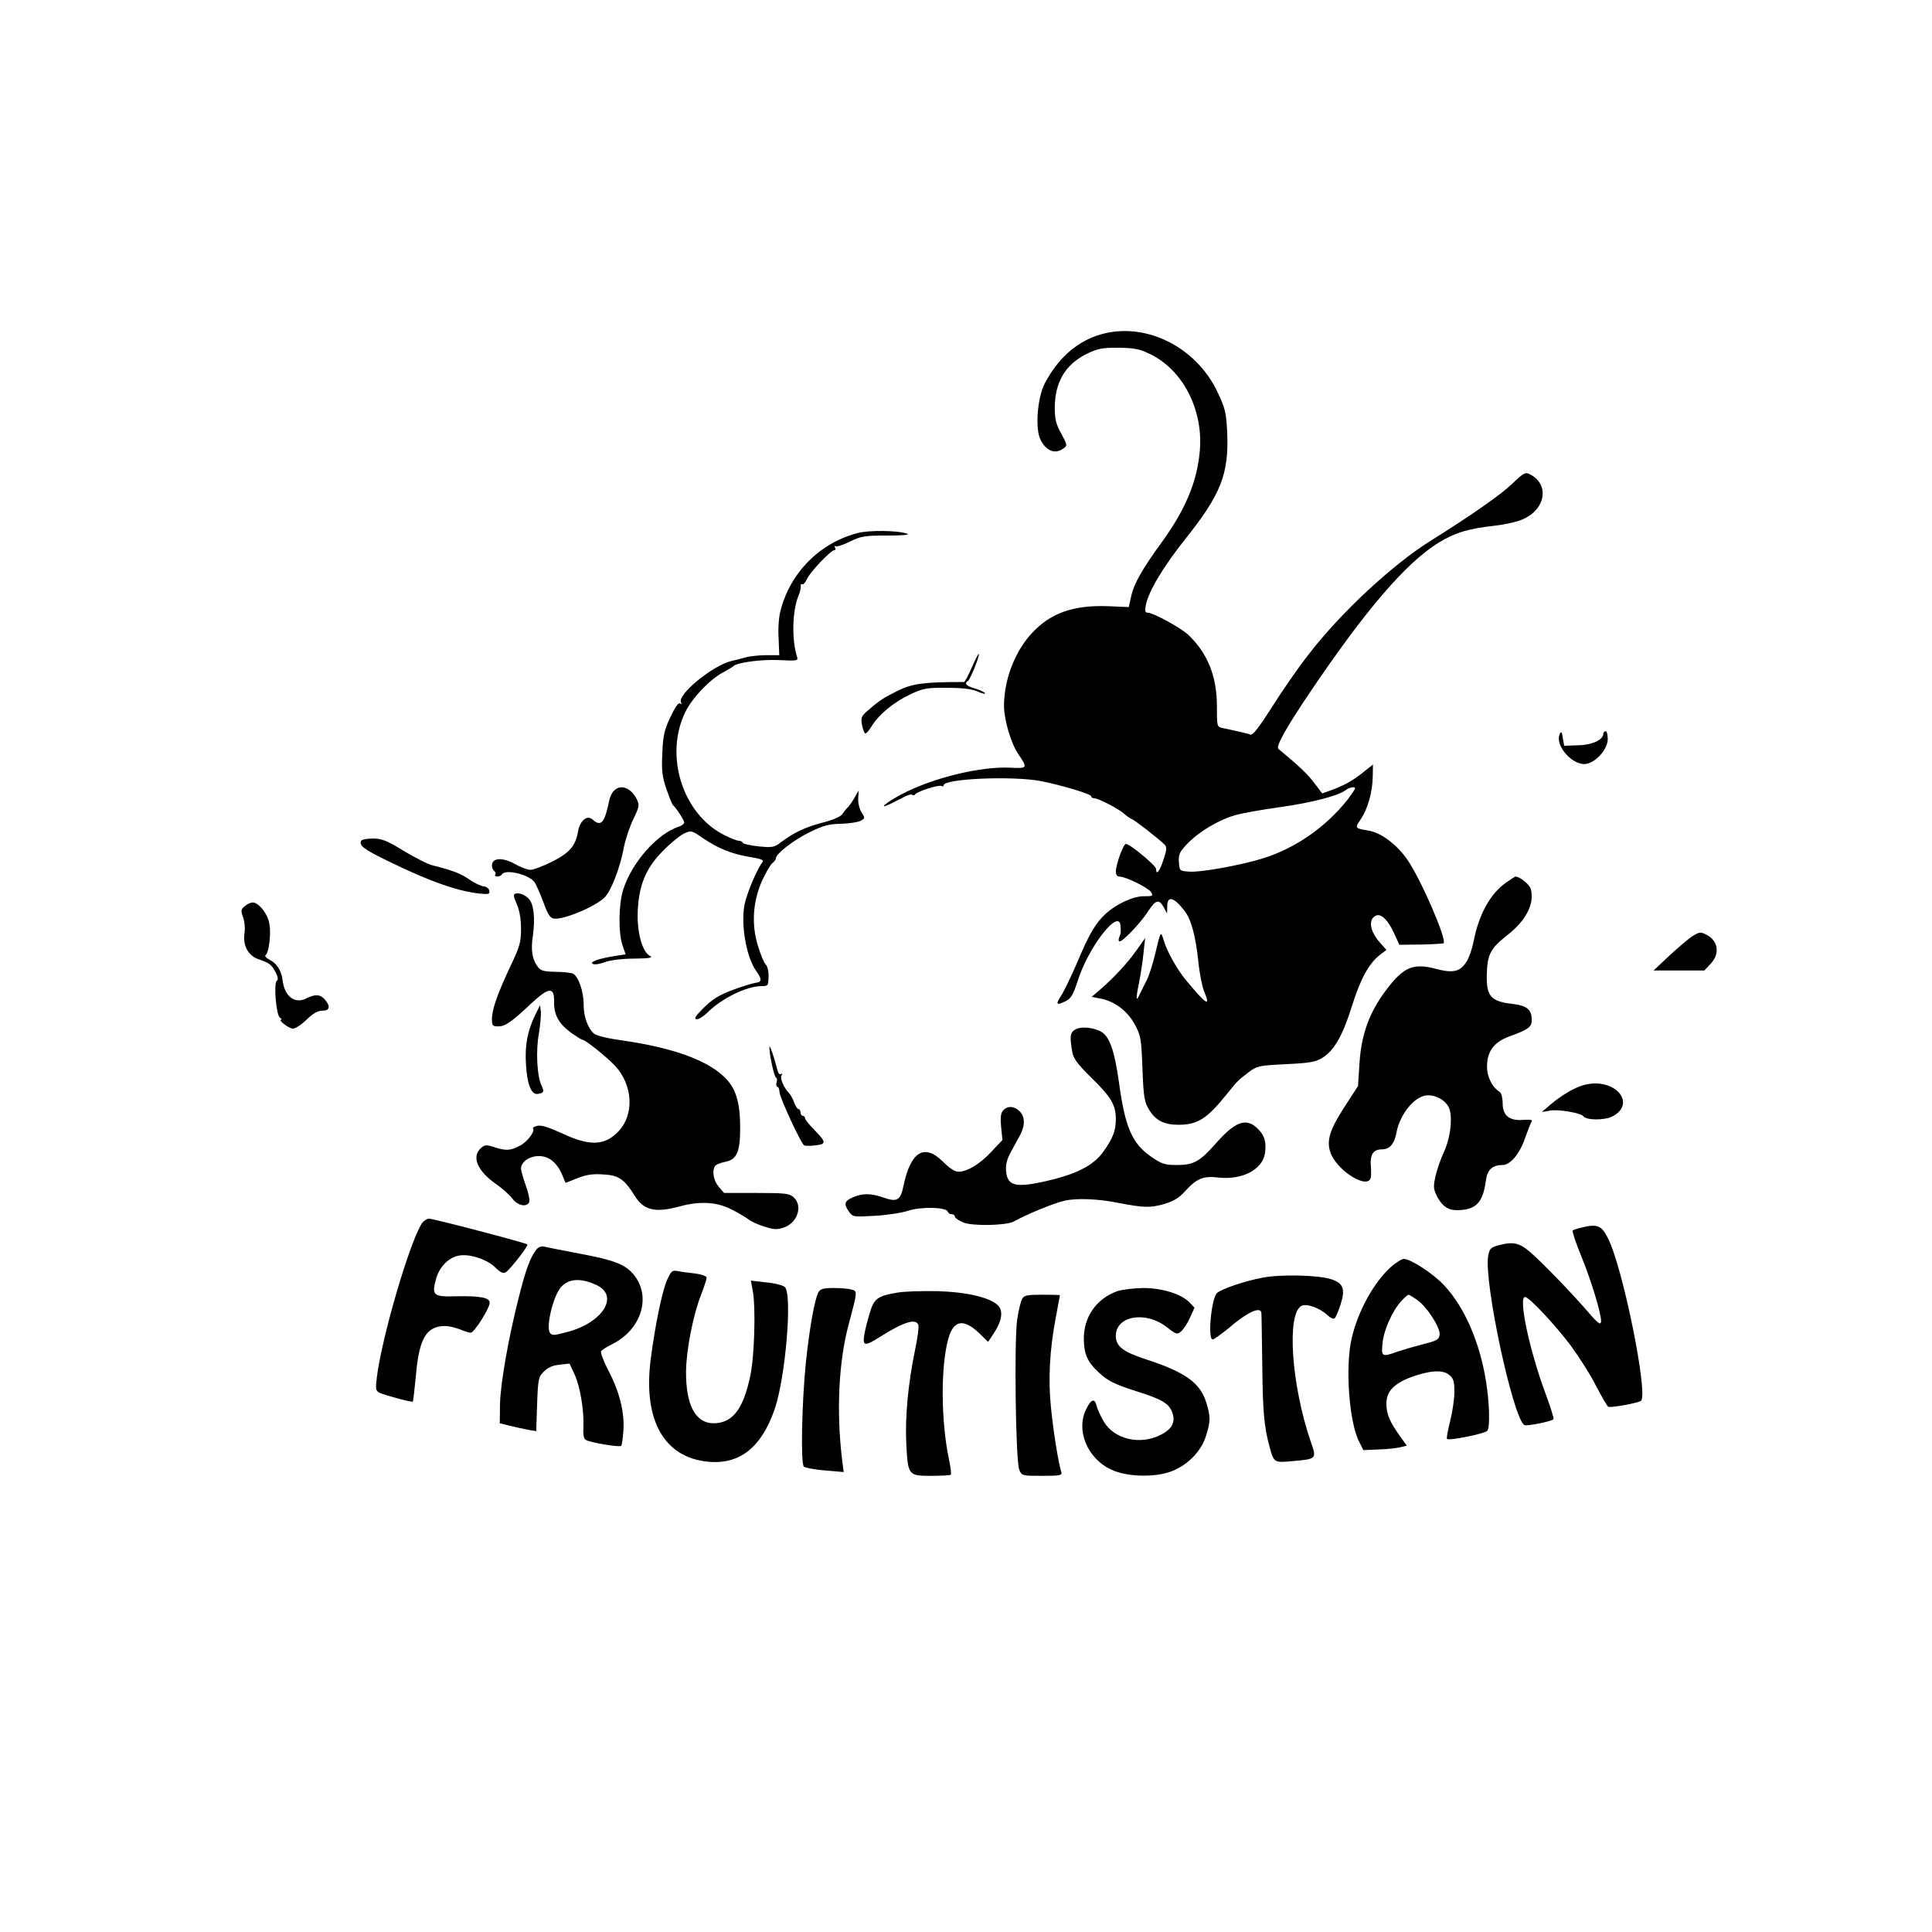
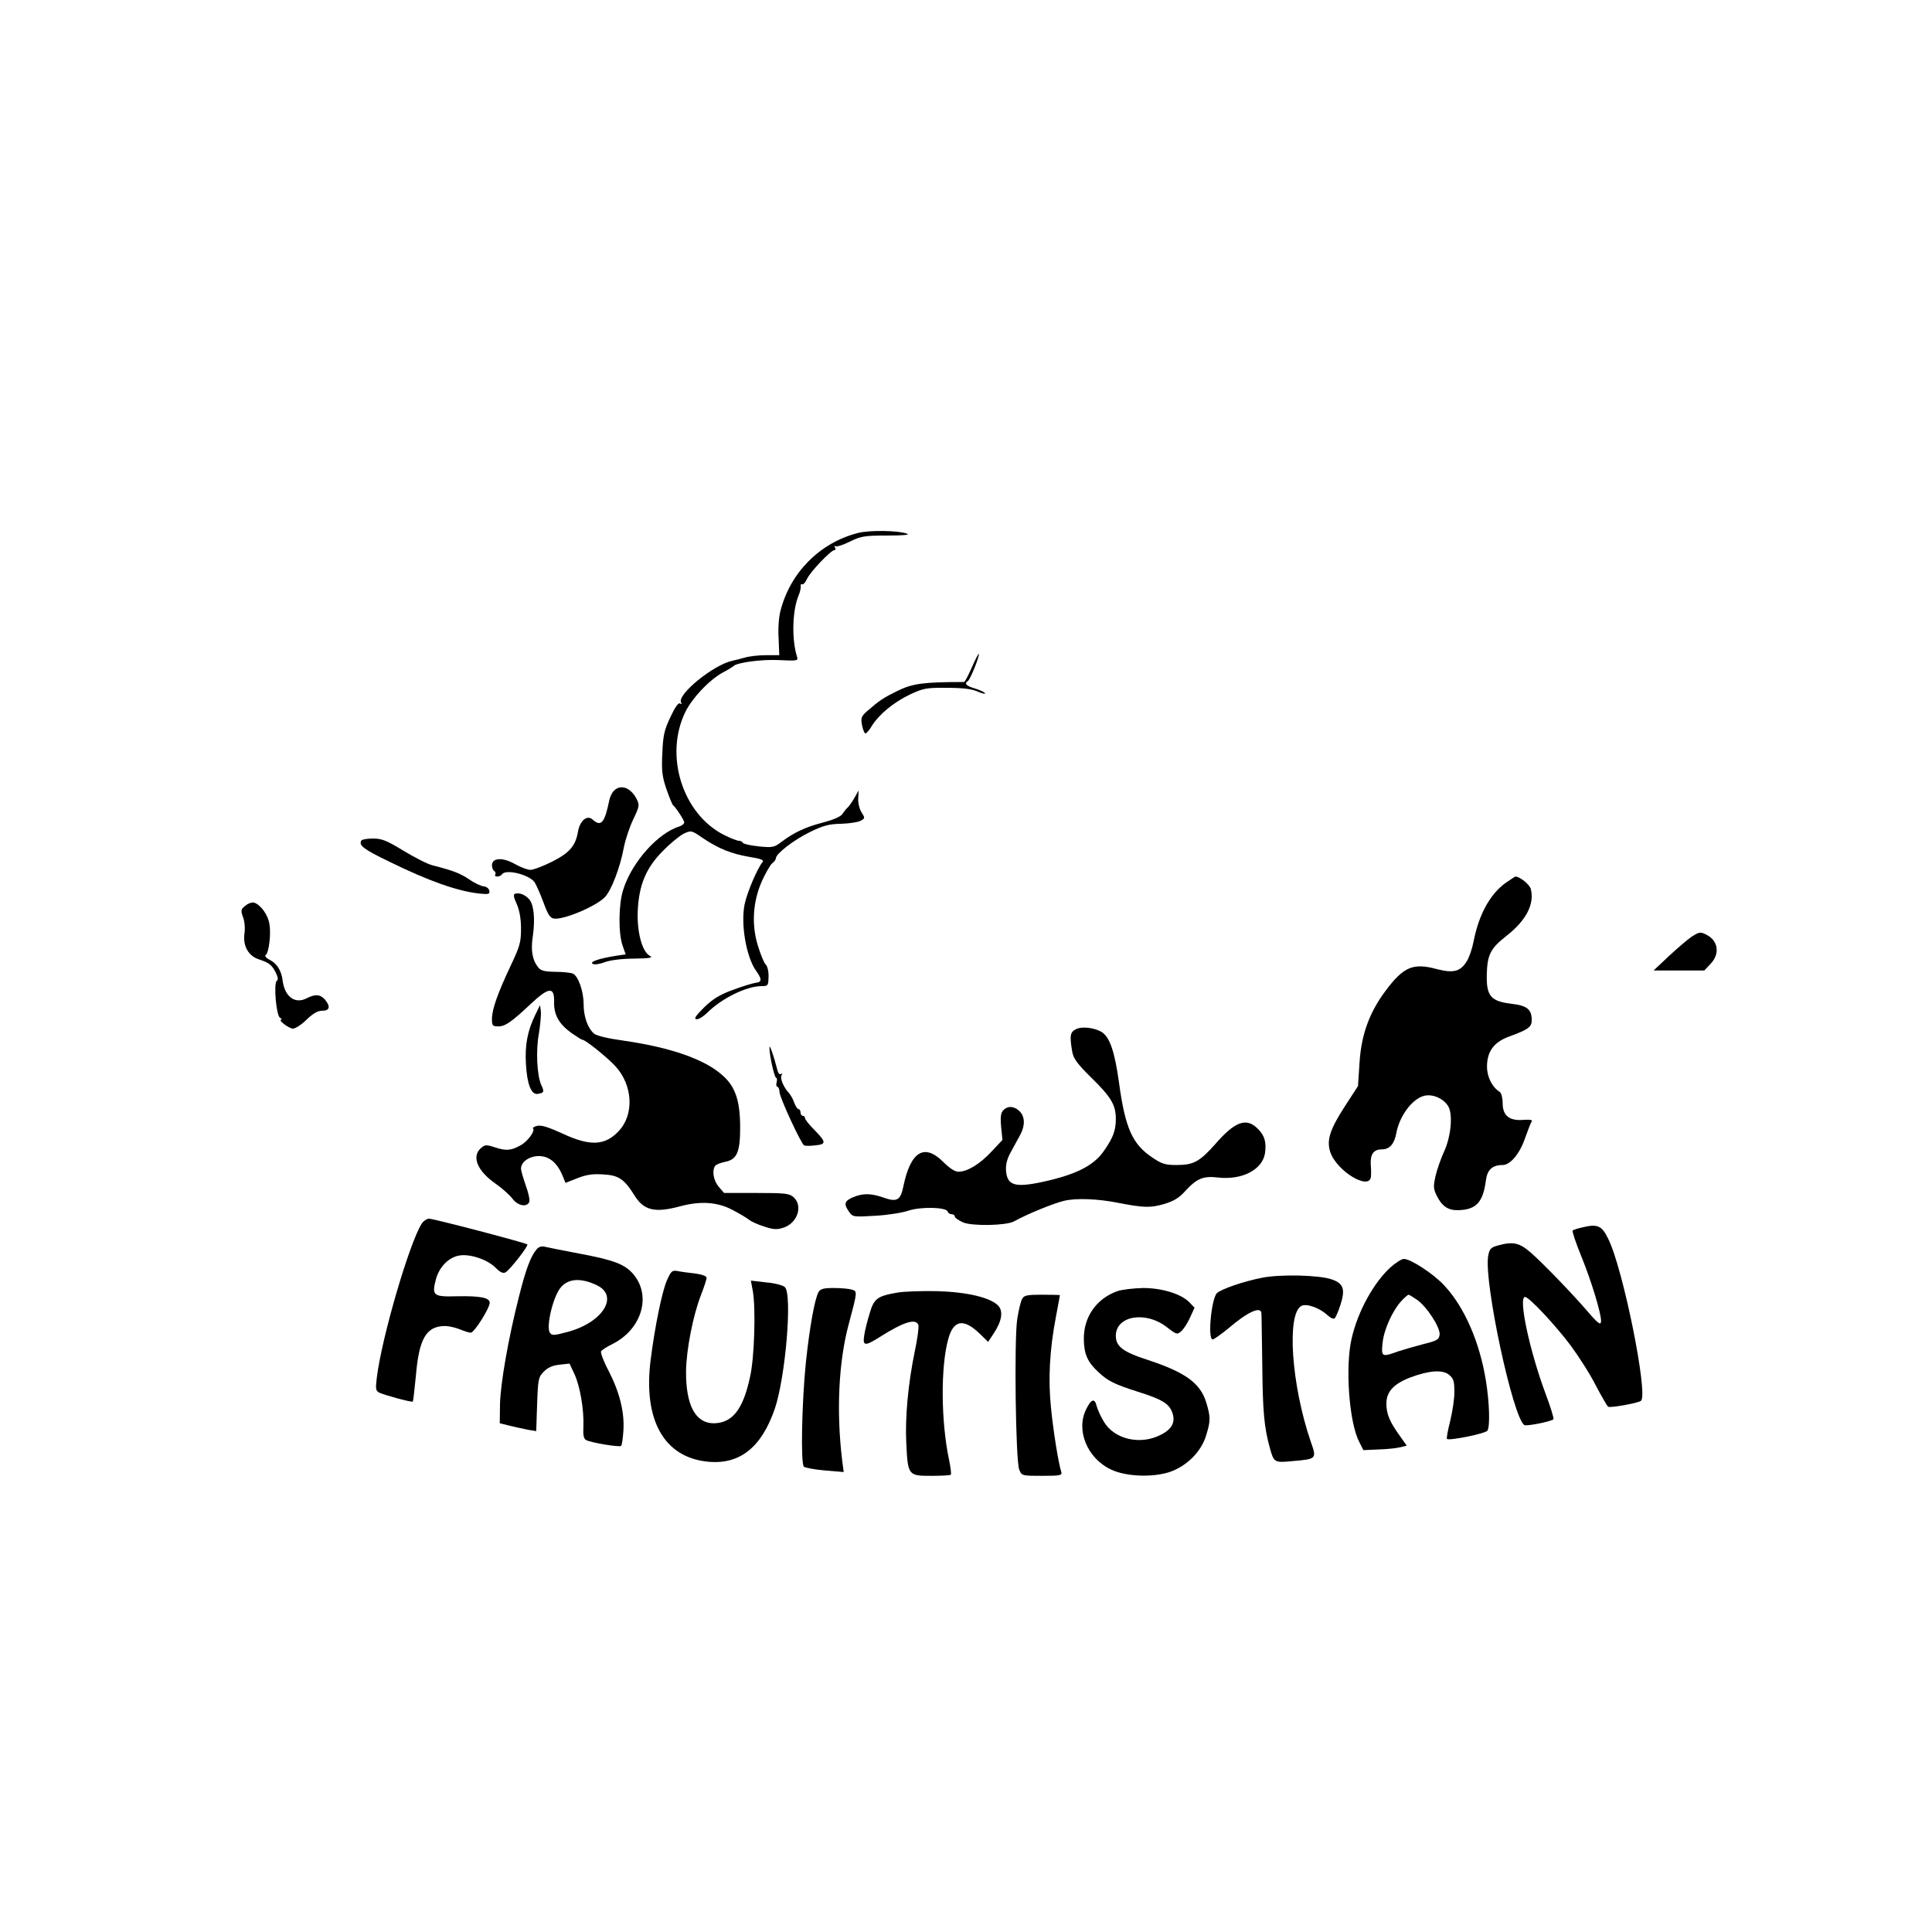
<svg xmlns="http://www.w3.org/2000/svg" width="864pt" height="864pt" viewBox="0 0 864 864" preserveAspectRatio="xMidYMid meet">
  <g transform="translate(0,864) scale(0.1,-0.1)" fill="#000000" stroke="none">
-     <path d="M4905 7139 c-98 -34 -176 -106 -233 -214 -33 -65 -44 -204 -18 -253 26 -50 65 -64 101 -38 19 13 19 15 -9 67 -24 43 -29 64 -29 118 1 112 47 190 140 237 51 25 68 29 143 29 70 -1 95 -5 140 -27 150 -70 244 -253 225 -441 -13 -134 -64 -255 -166 -397 -91 -125 -127 -188 -140 -245 l-11 -50 -91 4 c-156 6 -258 -30 -341 -119 -77 -82 -126 -209 -126 -326 0 -62 31 -168 63 -215 44 -65 43 -66 -36 -62 -134 6 -347 -46 -485 -119 -67 -35 -110 -71 -52 -44 19 9 47 24 63 32 15 8 31 13 36 10 5 -4 11 -3 13 1 5 12 107 45 118 38 6 -3 10 -2 10 3 0 30 308 43 435 19 95 -19 225 -58 225 -68 0 -5 6 -9 14 -9 18 0 109 -47 133 -69 10 -9 25 -20 33 -23 14 -5 118 -86 148 -115 11 -11 10 -23 -5 -68 -17 -52 -33 -72 -33 -41 0 15 -118 113 -135 112 -12 -1 -44 -91 -45 -123 0 -15 6 -23 16 -23 28 0 129 -50 141 -69 11 -18 9 -19 -30 -19 -48 1 -124 -34 -173 -79 -44 -40 -74 -91 -128 -220 -27 -62 -59 -129 -72 -148 -25 -38 -19 -43 24 -21 22 11 32 30 51 88 48 154 188 332 192 246 2 -30 2 -30 -6 -50 -4 -10 -3 -18 2 -18 15 0 92 81 125 131 36 56 51 60 72 22 l15 -28 1 33 c0 48 30 40 77 -21 30 -38 50 -113 62 -227 5 -52 17 -112 26 -134 30 -72 11 -60 -80 49 -41 50 -85 127 -101 180 -13 44 -13 44 -39 -65 -10 -41 -26 -91 -35 -110 -10 -19 -24 -47 -31 -62 -19 -43 -21 -28 -5 48 7 38 17 98 20 134 l7 65 -38 -54 c-40 -57 -104 -126 -165 -178 l-36 -31 36 -7 c65 -11 124 -56 156 -115 28 -51 30 -64 35 -200 5 -129 9 -149 30 -183 29 -48 67 -67 131 -67 86 0 128 27 217 138 48 60 51 62 97 97 37 28 45 30 166 36 107 5 134 10 163 28 53 33 91 98 132 229 39 125 76 192 125 231 l30 23 -30 34 c-46 52 -52 106 -15 120 23 9 54 -23 80 -81 l23 -50 96 1 c54 1 99 4 102 6 15 16 -101 285 -162 373 -46 67 -117 121 -172 130 -64 11 -64 11 -37 51 32 47 53 123 54 192 l1 53 -43 -34 c-46 -38 -89 -61 -147 -82 l-37 -13 -36 47 c-29 39 -70 78 -160 152 -13 10 37 99 142 254 248 368 430 579 574 668 74 45 133 63 251 76 52 6 107 19 133 32 97 47 111 154 25 198 -20 11 -28 7 -80 -43 -50 -48 -186 -143 -359 -251 -174 -108 -406 -323 -552 -513 -44 -56 -117 -161 -162 -233 -59 -92 -86 -128 -97 -124 -14 5 -61 16 -124 29 -26 6 -26 6 -26 98 0 134 -42 238 -129 320 -32 30 -156 98 -180 98 -12 0 -14 7 -9 33 12 62 78 173 177 297 159 199 195 291 187 475 -4 88 -9 109 -41 177 -98 213 -338 327 -542 257z m1155 -2025 c0 -3 -15 -25 -32 -48 -97 -123 -232 -218 -378 -264 -95 -30 -279 -64 -331 -60 -44 3 -44 3 -47 43 -2 35 3 45 38 82 51 53 139 106 212 127 30 9 120 25 199 36 145 20 263 51 296 76 19 14 43 18 43 8z" />
    <path d="M3835 6256 c-170 -44 -302 -178 -345 -349 -7 -25 -11 -80 -8 -122 l3 -75 -60 0 c-33 0 -76 -5 -95 -11 -19 -5 -44 -12 -55 -14 -85 -18 -250 -153 -229 -187 4 -7 3 -8 -5 -4 -7 5 -22 -16 -43 -61 -27 -57 -33 -82 -36 -161 -4 -77 -1 -104 18 -160 13 -37 26 -69 29 -72 13 -10 51 -68 51 -78 0 -6 -10 -14 -22 -18 -97 -30 -213 -161 -251 -283 -21 -65 -22 -194 -3 -249 l14 -40 -41 -6 c-77 -12 -121 -27 -107 -36 7 -5 31 -2 54 7 24 9 78 16 132 16 69 1 86 4 71 12 -35 17 -59 107 -55 200 5 117 37 194 113 270 33 34 75 68 93 77 33 15 35 15 85 -20 72 -48 127 -70 208 -84 50 -8 66 -14 60 -22 -24 -29 -70 -137 -81 -190 -18 -89 7 -235 51 -297 27 -38 27 -51 -1 -54 -14 -2 -60 -16 -103 -32 -60 -22 -90 -41 -129 -79 -36 -36 -46 -50 -34 -52 9 -2 30 11 48 28 64 65 177 120 243 120 30 0 31 2 32 42 1 23 -5 48 -13 55 -8 8 -23 46 -35 85 -29 95 -22 197 19 289 16 35 36 70 45 78 10 7 17 18 17 23 0 20 79 81 150 116 61 30 87 37 141 38 36 1 75 7 87 13 21 11 21 13 5 38 -9 14 -16 42 -15 62 l2 36 -17 -30 c-9 -16 -22 -35 -29 -43 -8 -7 -20 -22 -27 -33 -9 -12 -42 -26 -89 -38 -76 -20 -128 -44 -186 -88 -30 -23 -39 -24 -100 -18 -37 4 -68 11 -70 16 -2 5 -10 9 -18 9 -8 0 -38 12 -66 26 -186 94 -268 356 -173 550 31 63 106 142 165 175 25 13 47 27 50 30 15 16 126 31 204 27 79 -4 86 -3 81 13 -25 77 -22 207 6 275 7 16 11 35 10 43 -1 7 2 11 6 8 5 -3 15 8 22 24 14 31 107 129 123 129 5 0 6 5 2 12 -4 6 -3 8 3 5 5 -3 34 6 64 21 49 24 65 27 166 27 71 0 104 3 90 8 -39 15 -170 17 -222 3z" />
    <path d="M4346 5655 c-16 -36 -31 -65 -35 -65 -183 0 -230 -7 -296 -39 -67 -33 -80 -42 -137 -91 -26 -23 -29 -30 -23 -63 4 -20 11 -37 15 -37 5 0 18 15 29 34 33 52 97 105 170 140 60 28 74 31 166 30 71 0 111 -5 138 -17 21 -9 35 -12 32 -7 -3 5 -24 15 -45 21 -40 12 -49 22 -31 34 10 6 54 115 48 121 -1 2 -16 -26 -31 -61z" />
-     <path d="M6975 5357 c-23 -52 60 -144 120 -133 45 9 95 67 95 111 0 19 -4 35 -10 35 -5 0 -10 -6 -10 -12 -1 -27 -50 -50 -113 -51 l-62 -2 -6 35 c-4 28 -7 31 -14 17z" />
    <path d="M2746 5104 c-9 -8 -18 -27 -21 -42 -21 -103 -37 -121 -75 -87 -24 22 -56 -4 -65 -53 -11 -65 -37 -95 -115 -135 -40 -20 -84 -37 -98 -37 -13 0 -45 12 -71 27 -54 30 -101 27 -101 -7 0 -10 5 -22 10 -25 6 -4 8 -11 5 -16 -4 -5 1 -9 9 -9 8 0 18 5 21 10 15 24 115 1 144 -33 7 -9 25 -49 40 -89 21 -58 31 -74 49 -76 42 -6 186 54 226 95 29 28 70 135 86 224 7 35 26 92 42 125 28 59 29 63 14 93 -26 49 -71 65 -100 35z" />
    <path d="M1616 4881 c-13 -21 10 -39 122 -93 179 -88 307 -133 405 -144 43 -4 48 -3 45 13 -2 10 -13 18 -24 19 -12 1 -41 14 -65 31 -42 28 -74 40 -164 63 -22 5 -80 35 -130 65 -75 46 -97 55 -137 55 -26 0 -49 -4 -52 -9z" />
    <path d="M6731 4690 c-68 -50 -118 -141 -141 -260 -6 -31 -19 -70 -30 -88 -29 -47 -59 -55 -134 -36 -106 29 -149 11 -229 -96 -72 -96 -109 -195 -117 -321 l-7 -106 -61 -94 c-65 -101 -80 -149 -63 -201 29 -86 177 -175 182 -109 1 9 1 33 -1 54 -2 46 13 67 50 67 35 0 56 25 65 75 14 74 69 149 122 164 39 11 91 -12 111 -49 20 -38 10 -135 -20 -200 -14 -30 -31 -79 -38 -108 -10 -45 -10 -57 3 -85 24 -50 51 -69 94 -69 84 1 115 34 128 133 6 48 29 69 75 69 34 0 77 51 100 120 13 36 26 70 30 75 5 6 -7 9 -35 7 -64 -6 -95 18 -95 74 0 24 -6 46 -13 51 -34 21 -57 67 -57 113 0 68 31 110 100 135 85 31 100 42 100 73 0 48 -21 65 -90 73 -93 11 -113 35 -111 129 2 90 16 118 87 174 89 69 127 143 110 210 -5 20 -49 56 -69 56 -2 0 -23 -14 -46 -30z" />
    <path d="M2303 4643 c-8 -3 -6 -16 8 -46 12 -28 19 -65 19 -110 0 -60 -5 -79 -46 -165 -58 -123 -84 -196 -84 -239 0 -30 3 -33 29 -33 30 0 58 19 144 100 81 76 106 78 105 12 -2 -60 21 -101 78 -142 23 -16 45 -30 49 -30 13 0 111 -79 147 -118 78 -85 85 -216 15 -290 -61 -66 -129 -69 -252 -11 -62 28 -95 39 -113 34 -13 -3 -22 -9 -18 -12 10 -11 -26 -60 -58 -76 -42 -23 -63 -24 -113 -8 -39 13 -45 12 -63 -4 -42 -38 -15 -102 67 -159 30 -21 63 -51 75 -67 24 -32 65 -39 75 -14 3 9 -4 42 -16 74 -11 32 -21 65 -21 75 0 30 37 56 80 56 45 0 81 -29 105 -86 l14 -34 53 21 c40 16 69 20 115 17 70 -4 94 -20 141 -95 41 -66 91 -78 202 -48 93 25 168 20 236 -16 32 -17 66 -37 74 -44 8 -7 38 -21 67 -30 42 -14 58 -15 87 -5 62 20 88 97 45 136 -19 17 -38 19 -166 19 l-145 0 -24 28 c-23 27 -31 71 -16 93 4 6 24 14 44 18 53 10 68 43 68 152 0 121 -21 185 -80 236 -79 71 -232 124 -440 154 -73 10 -122 22 -134 32 -28 25 -46 76 -46 131 0 58 -24 126 -48 137 -9 4 -45 8 -79 8 -50 1 -65 5 -77 21 -26 33 -33 76 -23 140 11 77 4 141 -17 164 -19 21 -44 30 -63 24z" />
    <path d="M1098 4590 c-21 -16 -22 -21 -11 -52 7 -18 10 -52 6 -74 -7 -55 18 -100 67 -115 44 -15 56 -24 74 -60 9 -19 11 -31 4 -35 -15 -10 -3 -155 14 -165 7 -5 10 -9 6 -9 -18 0 34 -40 52 -40 11 0 39 18 61 40 29 28 50 40 70 40 34 0 38 19 12 50 -21 24 -44 25 -83 5 -51 -26 -97 8 -106 80 -5 43 -25 75 -55 91 -18 9 -27 19 -21 23 14 9 25 92 17 138 -6 41 -38 85 -67 96 -10 3 -27 -2 -40 -13z" />
    <path d="M7565 4451 c-16 -11 -61 -49 -100 -85 l-70 -66 113 0 114 0 29 31 c41 44 33 101 -18 128 -29 15 -33 14 -68 -8z" />
    <path d="M2393 4100 c-34 -70 -46 -134 -41 -218 5 -91 24 -139 53 -134 28 5 30 9 16 39 -20 43 -25 157 -11 231 6 37 10 81 9 97 l-4 30 -22 -45z" />
    <path d="M4813 4038 c-28 -13 -30 -30 -18 -101 5 -30 22 -54 84 -115 90 -88 111 -123 111 -186 0 -52 -12 -84 -54 -144 -46 -66 -127 -106 -276 -138 -122 -26 -156 -15 -161 51 -2 27 5 54 22 84 13 24 32 58 41 75 23 42 22 82 -2 106 -24 24 -53 26 -73 5 -11 -11 -14 -29 -10 -74 l6 -59 -49 -52 c-52 -56 -108 -90 -148 -90 -16 0 -40 16 -69 45 -84 83 -145 45 -177 -110 -13 -64 -29 -72 -91 -50 -55 19 -90 19 -134 1 -39 -17 -43 -30 -18 -65 16 -23 19 -24 117 -18 56 3 123 14 149 23 54 18 168 16 175 -4 2 -7 10 -12 18 -12 8 0 14 -5 14 -11 0 -5 17 -17 38 -26 42 -17 193 -14 227 5 57 32 177 81 224 92 55 13 153 9 246 -10 109 -21 139 -22 199 -5 44 13 68 27 95 57 53 58 81 70 149 62 107 -12 197 35 209 108 7 50 -1 80 -33 111 -50 50 -101 32 -188 -68 -71 -80 -98 -95 -174 -95 -51 0 -67 5 -108 33 -90 60 -122 131 -150 337 -19 137 -41 201 -76 224 -32 20 -89 27 -115 14z" />
    <path d="M3441 3956 c-1 -31 22 -136 30 -136 4 0 5 -9 2 -20 -3 -11 -1 -20 3 -20 5 0 10 -11 10 -24 2 -27 96 -230 110 -238 5 -3 28 -3 51 0 50 5 48 15 -8 72 -22 22 -39 44 -39 50 0 5 -4 10 -10 10 -5 0 -10 7 -10 15 0 8 -4 15 -9 15 -5 0 -13 13 -19 28 -5 16 -16 35 -23 43 -24 25 -42 67 -34 80 5 7 4 10 -2 6 -6 -4 -13 3 -16 16 -17 67 -36 120 -36 103z" />
-     <path d="M7088 3789 c-43 -10 -106 -47 -158 -92 l-35 -30 35 6 c35 8 140 -10 151 -25 12 -18 94 -19 129 -1 112 58 12 175 -122 142z" />
    <path d="M1886 3168 c-56 -88 -180 -514 -201 -690 -6 -49 -5 -57 11 -66 26 -12 145 -44 150 -40 2 2 8 55 14 117 14 166 47 221 131 221 16 0 46 -7 66 -15 19 -8 41 -15 48 -15 16 0 85 110 85 134 0 23 -43 31 -147 29 -106 -3 -113 3 -93 78 15 53 56 96 103 104 47 9 126 -17 163 -54 21 -21 33 -27 45 -21 19 11 104 119 97 125 -7 7 -419 115 -439 115 -10 0 -25 -10 -33 -22z" />
    <path d="M7072 3150 c-18 -4 -36 -10 -39 -13 -3 -4 15 -58 41 -121 43 -106 86 -248 86 -283 0 -22 -13 -13 -60 42 -67 78 -200 216 -254 263 -52 45 -79 51 -148 32 -32 -9 -37 -15 -43 -48 -19 -117 111 -723 162 -755 10 -6 120 16 130 26 3 4 -13 55 -35 114 -72 193 -123 433 -92 433 18 0 135 -125 204 -217 36 -49 87 -128 112 -178 26 -49 51 -93 56 -96 10 -6 138 17 147 27 32 32 -81 593 -147 724 -29 60 -48 68 -120 50z" />
    <path d="M2399 3052 c-26 -31 -48 -90 -78 -210 -48 -188 -83 -390 -85 -482 l-1 -85 45 -11 c25 -6 61 -14 81 -18 l37 -6 4 120 c4 114 6 122 30 146 17 18 40 28 70 31 l45 5 21 -45 c26 -54 44 -162 41 -236 -2 -38 1 -55 12 -61 23 -12 149 -33 157 -26 3 4 8 35 10 70 5 81 -17 170 -67 267 -22 41 -36 80 -33 86 4 6 27 21 52 33 130 66 174 214 93 311 -38 45 -87 64 -243 93 -74 14 -144 28 -156 31 -13 3 -27 -2 -35 -13z m271 -160 c100 -49 24 -168 -134 -209 -59 -16 -68 -16 -77 -3 -18 27 15 165 50 204 34 39 90 42 161 8z" />
    <path d="M6219 2973 c-75 -68 -146 -196 -174 -317 -30 -126 -12 -379 34 -465 l18 -36 69 3 c38 1 82 6 97 10 l28 7 -29 41 c-47 65 -62 100 -62 147 0 53 32 88 107 117 83 31 144 36 173 12 20 -16 24 -29 24 -73 1 -30 -8 -89 -18 -131 -11 -43 -18 -80 -15 -83 10 -9 172 24 181 37 12 20 9 125 -7 224 -28 172 -95 327 -185 424 -47 52 -151 120 -182 120 -10 0 -36 -17 -59 -37z m117 -145 c44 -30 106 -125 102 -157 -3 -22 -12 -27 -73 -42 -38 -10 -90 -25 -114 -33 -71 -26 -75 -24 -68 39 6 60 45 145 85 188 14 15 28 27 31 27 3 0 19 -10 37 -22z" />
    <path d="M2982 2913 c-22 -52 -53 -204 -72 -352 -35 -272 60 -440 258 -458 141 -13 238 65 297 237 48 142 79 511 45 544 -8 8 -46 18 -83 21 l-69 8 9 -49 c13 -78 7 -291 -12 -378 -31 -148 -79 -210 -163 -211 -82 0 -125 81 -124 232 1 97 32 253 67 342 14 36 25 70 25 77 0 7 -21 15 -52 19 -29 3 -65 8 -79 11 -23 4 -28 0 -47 -43z" />
    <path d="M5645 2926 c-83 -16 -184 -51 -203 -69 -25 -26 -42 -207 -19 -207 6 0 38 23 71 50 84 72 144 100 147 68 1 -7 2 -112 4 -233 2 -207 8 -277 34 -371 18 -65 20 -66 103 -58 106 9 107 10 80 86 -87 254 -109 572 -42 608 23 12 82 -9 117 -42 12 -11 26 -18 31 -14 5 3 17 31 27 62 22 69 13 95 -41 113 -57 19 -227 23 -309 7z" />
    <path d="M3660 2861 c-17 -33 -39 -154 -56 -313 -18 -177 -24 -452 -9 -467 6 -5 48 -13 94 -17 l84 -7 -7 54 c-26 217 -16 439 30 609 39 146 39 146 12 153 -12 4 -49 7 -80 7 -46 0 -59 -4 -68 -19z" />
    <path d="M4997 2866 c-95 -34 -152 -117 -150 -217 1 -65 17 -101 65 -145 42 -40 73 -55 177 -88 105 -33 137 -52 152 -89 18 -44 2 -78 -51 -104 -92 -47 -208 -19 -254 60 -14 23 -28 55 -32 70 -8 35 -24 31 -46 -14 -48 -94 4 -221 111 -271 65 -31 181 -36 258 -12 78 25 145 91 167 165 20 65 20 82 1 145 -26 88 -93 137 -264 193 -109 35 -141 60 -141 107 0 90 133 113 228 39 44 -34 46 -34 65 -18 11 10 29 38 39 61 l20 44 -22 23 c-36 38 -122 65 -208 65 -43 -1 -94 -7 -115 -14z" />
    <path d="M4011 2859 c-88 -15 -103 -27 -122 -93 -10 -32 -21 -76 -24 -97 -8 -49 3 -50 68 -9 109 69 162 85 174 55 3 -9 -4 -62 -16 -118 -30 -146 -44 -296 -38 -413 7 -142 9 -144 111 -144 45 0 85 2 88 5 3 3 -1 34 -8 68 -36 170 -38 416 -3 540 23 84 68 92 139 24 l39 -38 25 38 c36 54 43 98 21 123 -34 37 -138 62 -275 66 -69 1 -149 -1 -179 -7z" />
    <path d="M4571 2831 c-6 -10 -16 -51 -22 -91 -14 -95 -7 -633 9 -672 11 -28 13 -28 102 -28 82 0 91 2 86 18 -13 40 -36 185 -46 287 -13 127 -6 258 21 400 10 55 19 101 19 103 0 1 -36 2 -80 2 -67 0 -81 -3 -89 -19z" />
  </g>
</svg>